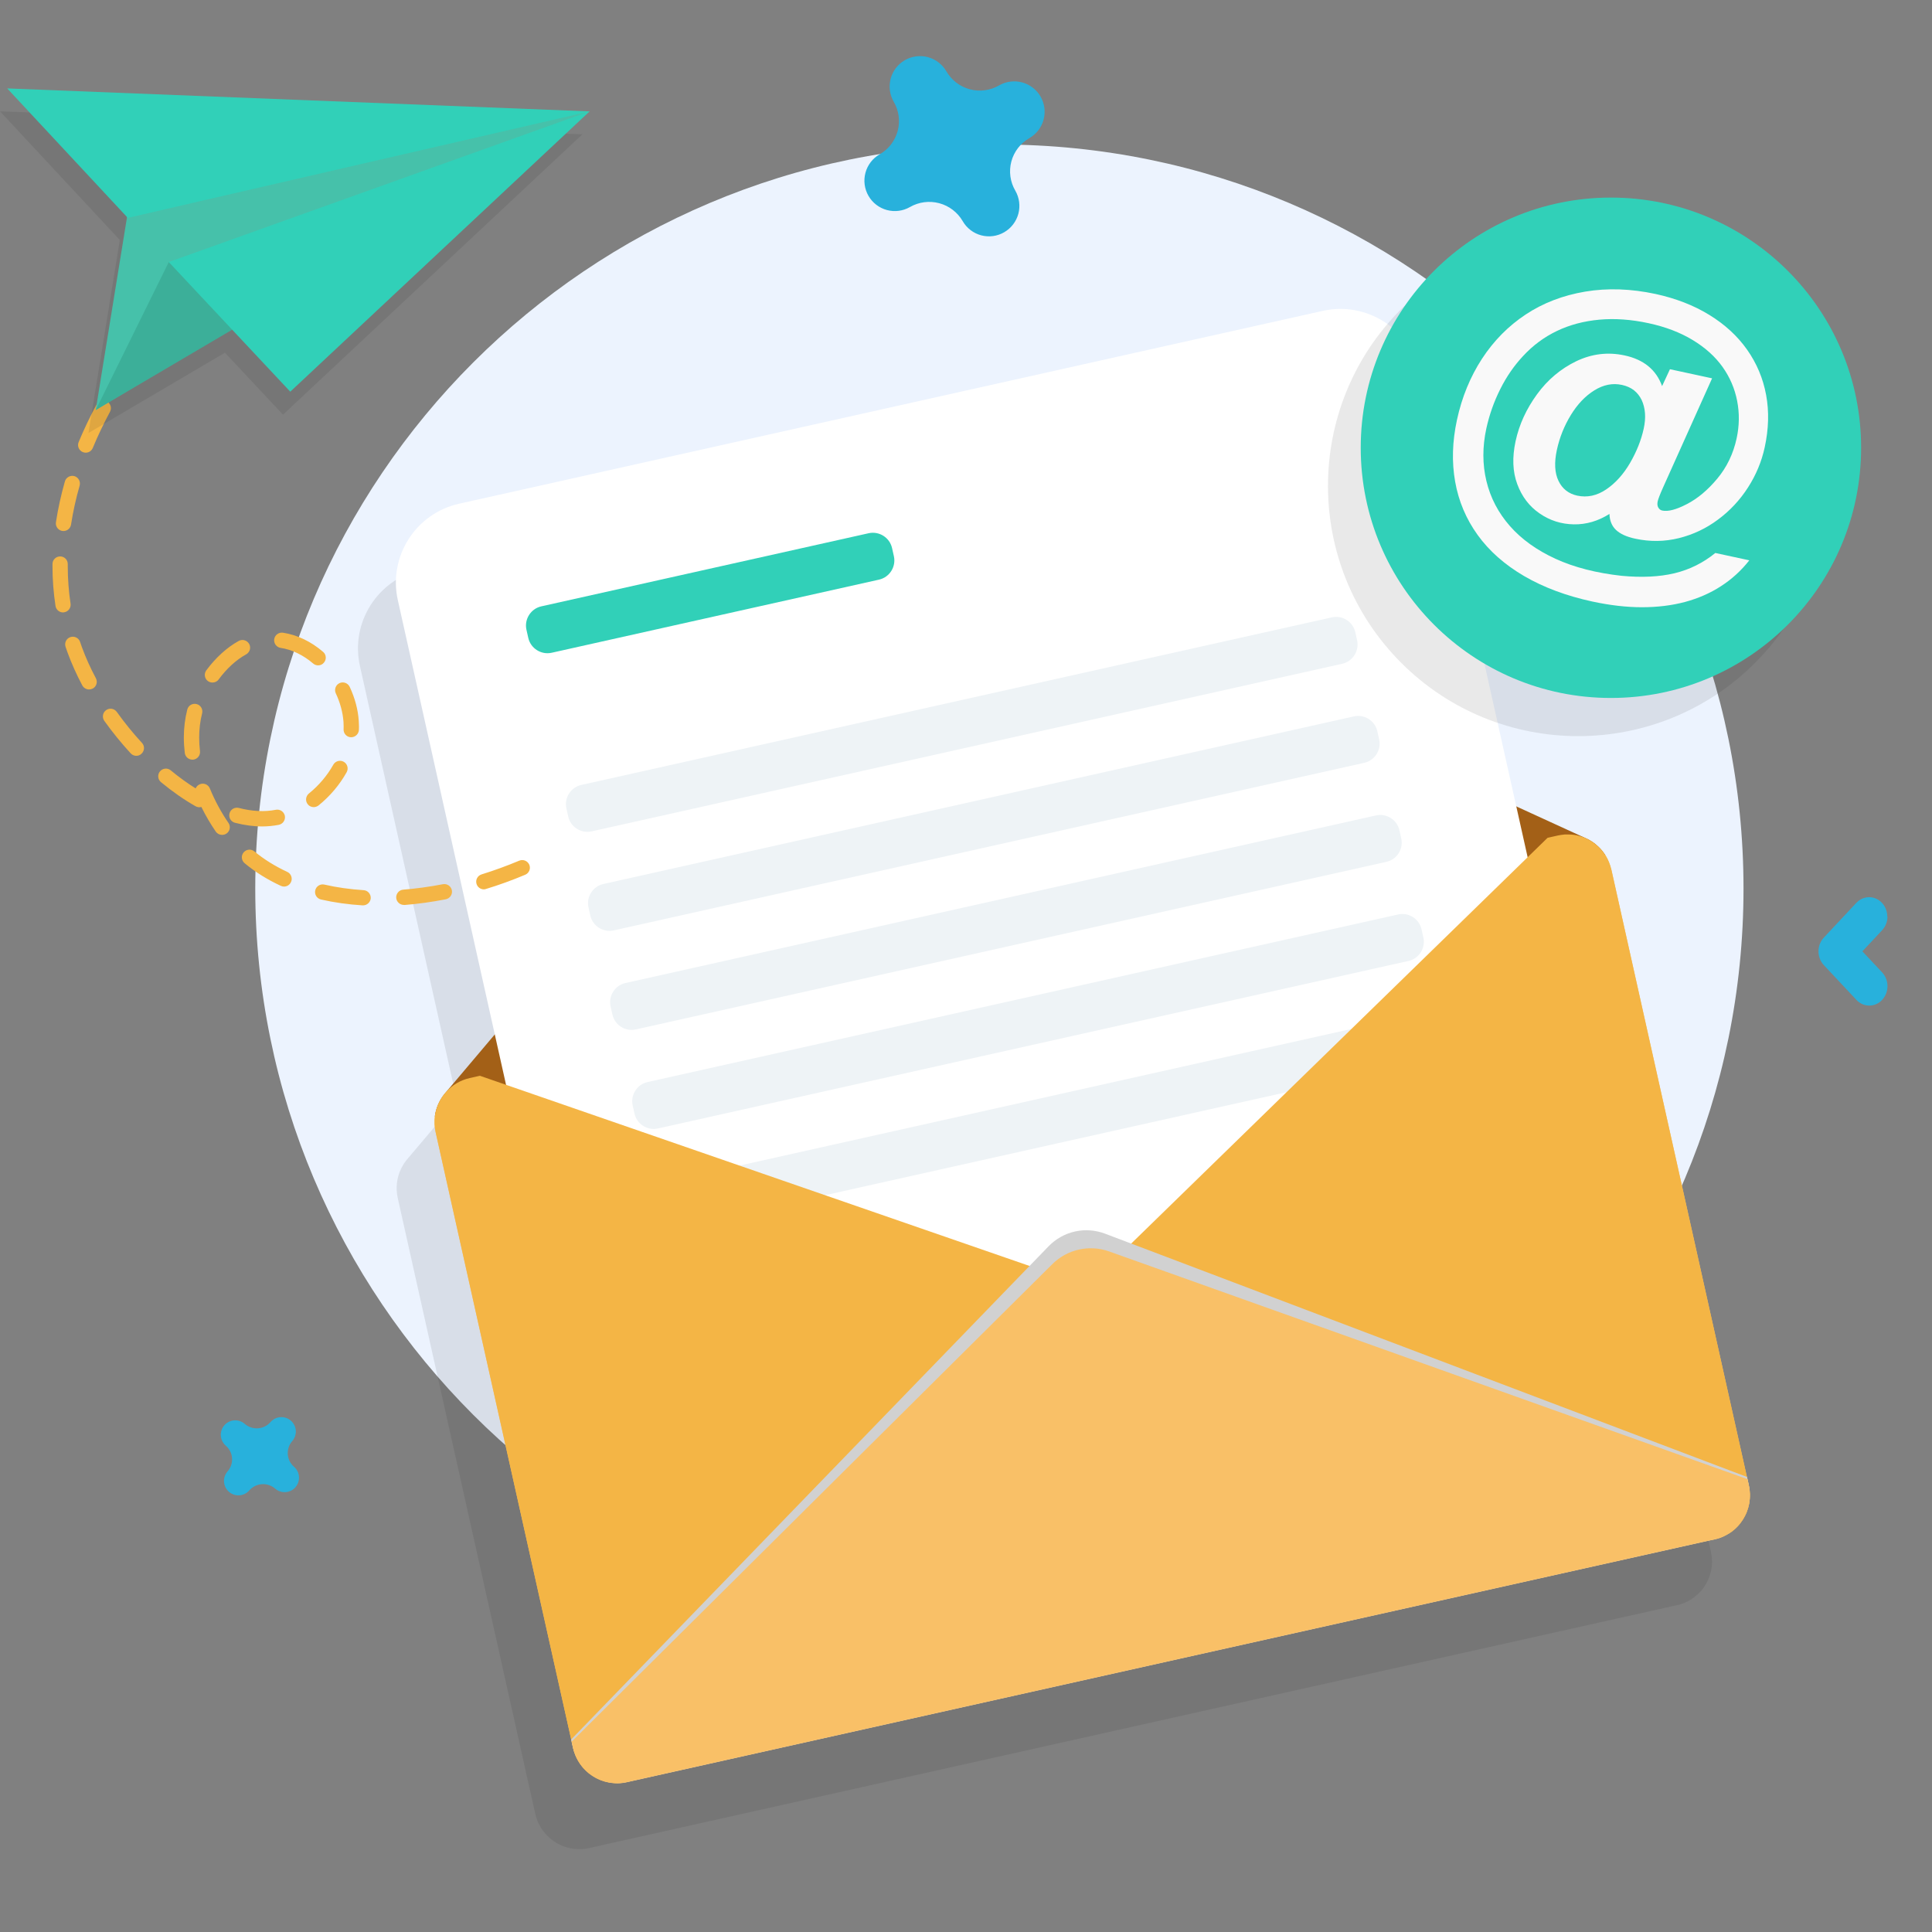
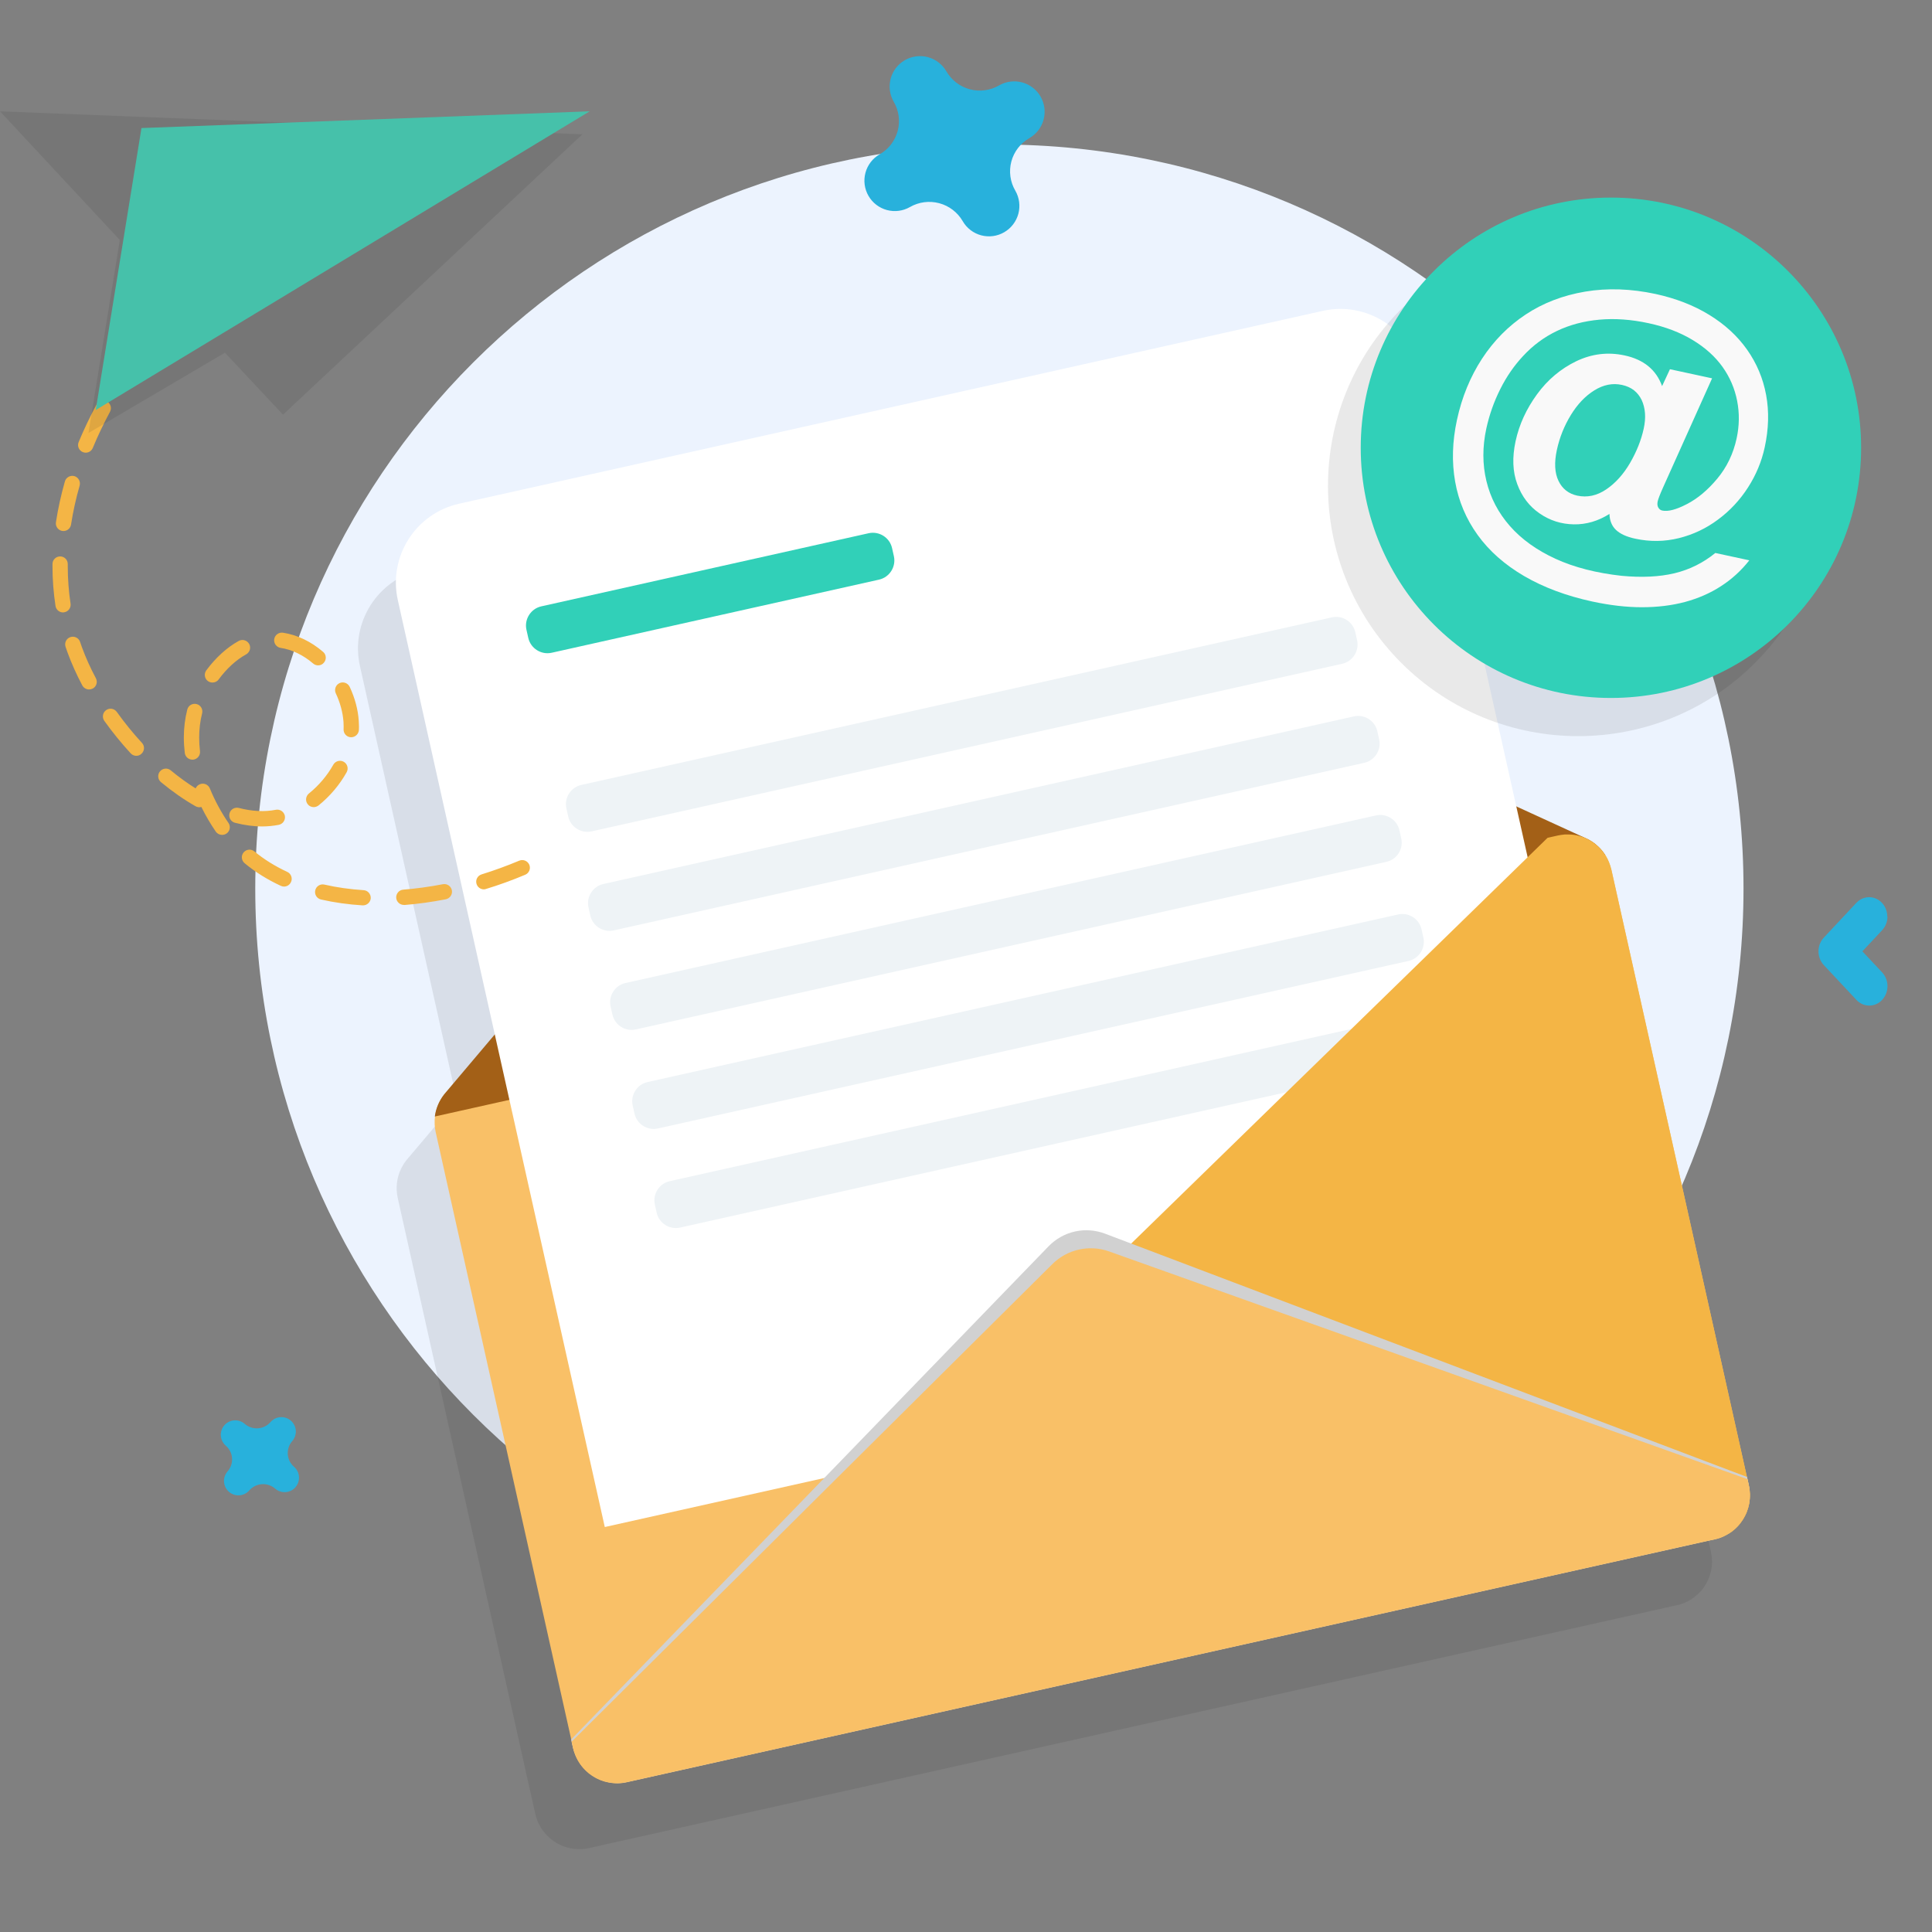
<svg xmlns="http://www.w3.org/2000/svg" width="196" height="196" viewBox="0 0 196 196" fill="none">
  <rect x="0" y="0" width="196" height="196" fill="#808080" stroke="none" />
  <path d="M101.387 165.641C143.079 165.641 176.878 131.843 176.878 90.15C176.878 48.458 143.079 14.66 101.387 14.66C59.694 14.66 25.896 48.458 25.896 90.15C25.896 131.843 59.694 165.641 101.387 165.641Z" fill="#ECF3FE" />
  <path opacity="0.1" d="M173.675 158.32C173.675 158.313 173.675 158.305 173.675 158.305C173.675 158.298 173.675 158.283 173.675 158.283C173.675 158.231 173.675 158.171 173.668 158.119C173.66 158.059 173.66 158.007 173.653 157.948C173.653 157.925 173.653 157.903 173.645 157.873C173.645 157.858 173.645 157.843 173.638 157.829C173.63 157.791 173.63 157.754 173.623 157.724C173.616 157.687 173.616 157.65 173.608 157.613C173.593 157.531 173.578 157.456 173.563 157.382L173.519 157.188L173.377 156.54L159.621 94.924C159.606 94.85 159.584 94.768 159.562 94.694C159.547 94.641 159.532 94.582 159.517 94.53C159.502 94.463 159.48 94.403 159.45 94.336C159.427 94.284 159.413 94.232 159.39 94.18C159.368 94.128 159.346 94.075 159.323 94.023C159.293 93.956 159.264 93.897 159.234 93.83C159.167 93.703 159.1 93.569 159.018 93.45C159.018 93.442 159.01 93.442 159.01 93.442C158.958 93.368 158.906 93.293 158.854 93.219C158.66 92.951 158.437 92.705 158.191 92.489C158.132 92.437 158.072 92.385 158.012 92.333C157.871 92.221 157.729 92.117 157.58 92.027C157.528 91.998 157.484 91.968 157.431 91.938C157.364 91.901 157.297 91.863 157.23 91.826C157.223 91.819 157.208 91.819 157.193 91.811L156.925 91.685C156.925 91.677 156.925 91.685 156.925 91.685L149.984 88.504L140.145 44.436C139.162 40.019 134.775 37.234 130.359 38.224L42.728 57.79C38.312 58.773 35.526 63.16 36.517 67.576L46.355 111.637L41.425 117.469L41.231 117.7C41.224 117.707 41.216 117.722 41.209 117.73C40.71 118.37 40.382 119.137 40.278 119.957C40.211 120.47 40.233 121.007 40.352 121.543L54.22 183.65L54.257 183.806L54.302 184C54.324 184.119 54.354 184.224 54.391 184.335C54.399 184.358 54.406 184.387 54.414 184.41C54.421 184.432 54.428 184.447 54.428 184.469C54.436 184.477 54.436 184.492 54.436 184.499C54.443 184.507 54.443 184.521 54.451 184.529C54.473 184.596 54.495 184.663 54.525 184.73C54.533 184.737 54.533 184.752 54.54 184.767C54.548 184.79 54.563 184.819 54.577 184.842C54.592 184.871 54.6 184.894 54.615 184.924C54.622 184.939 54.63 184.953 54.637 184.968C54.645 184.983 54.652 184.991 54.652 185.006C54.689 185.073 54.719 185.147 54.756 185.214C54.764 185.229 54.771 185.244 54.779 185.259C54.793 185.289 54.808 185.318 54.831 185.341C54.846 185.37 54.868 185.4 54.883 185.43C54.928 185.497 54.972 185.572 55.017 185.639L55.024 185.646C55.054 185.691 55.091 185.735 55.129 185.78C55.144 185.802 55.158 185.825 55.173 185.84C55.218 185.899 55.27 185.959 55.315 186.011C55.322 186.018 55.33 186.026 55.337 186.033C55.345 186.048 55.359 186.056 55.367 186.071C55.397 186.1 55.426 186.138 55.456 186.167C55.471 186.182 55.486 186.19 55.501 186.205C55.561 186.264 55.613 186.324 55.672 186.376C55.687 186.391 55.695 186.398 55.709 186.413C55.769 186.465 55.829 186.517 55.896 186.57C55.925 186.592 55.955 186.622 55.985 186.644C56.03 186.681 56.075 186.711 56.119 186.748C56.134 186.763 56.156 186.771 56.179 186.786C56.268 186.845 56.358 186.905 56.447 186.957C56.477 186.972 56.506 186.994 56.536 187.009C56.574 187.031 56.611 187.054 56.648 187.069C56.797 187.143 56.946 187.218 57.102 187.277C57.125 187.285 57.154 187.292 57.184 187.307C57.221 187.322 57.259 187.337 57.303 187.352C57.363 187.374 57.43 187.396 57.489 187.411C57.534 187.426 57.572 187.434 57.616 187.441C57.661 187.456 57.713 187.463 57.758 187.478C57.802 187.486 57.847 187.501 57.899 187.508C57.974 187.523 58.048 187.53 58.123 187.545C58.138 187.545 58.145 187.553 58.16 187.553C58.19 187.56 58.219 187.568 58.242 187.568C58.279 187.575 58.316 187.575 58.353 187.575C58.376 187.575 58.391 187.575 58.413 187.582H58.42C58.517 187.59 58.614 187.59 58.711 187.597C58.741 187.597 58.763 187.605 58.785 187.597C58.8 187.597 58.808 187.597 58.823 187.597C58.838 187.597 58.86 187.597 58.875 187.597C58.934 187.597 58.994 187.597 59.054 187.59C59.061 187.59 59.061 187.59 59.069 187.59C59.083 187.59 59.098 187.59 59.113 187.59C59.128 187.59 59.143 187.59 59.165 187.582C59.203 187.582 59.232 187.575 59.27 187.575C59.285 187.575 59.299 187.575 59.314 187.568C59.329 187.568 59.337 187.568 59.352 187.56C59.404 187.553 59.463 187.545 59.523 187.53C59.605 187.515 59.687 187.501 59.761 187.486L169.869 162.9L170.115 162.848C170.197 162.833 170.271 162.811 170.353 162.789C170.406 162.774 170.465 162.759 170.517 162.744C170.532 162.737 170.547 162.737 170.562 162.729C170.584 162.722 170.614 162.707 170.636 162.699C170.651 162.699 170.666 162.692 170.681 162.685C170.711 162.677 170.741 162.662 170.77 162.655C170.77 162.647 170.778 162.647 170.785 162.647C170.823 162.632 170.86 162.617 170.89 162.603C170.919 162.595 170.949 162.58 170.979 162.565C170.986 162.565 170.986 162.558 170.994 162.558C171.031 162.543 171.068 162.521 171.113 162.506C171.202 162.461 171.284 162.424 171.366 162.372C171.366 162.372 171.374 162.372 171.374 162.364C171.396 162.349 171.411 162.342 171.433 162.327C171.456 162.312 171.485 162.297 171.508 162.282C171.523 162.275 171.538 162.267 171.553 162.26C171.567 162.253 171.575 162.245 171.59 162.238C171.612 162.223 171.627 162.208 171.649 162.193C171.828 162.074 171.992 161.947 172.148 161.813C172.156 161.813 172.156 161.806 172.163 161.806C172.186 161.783 172.215 161.761 172.238 161.739C172.26 161.716 172.282 161.694 172.305 161.672C172.335 161.649 172.364 161.619 172.387 161.59C172.402 161.582 172.409 161.567 172.424 161.552C172.439 161.538 172.446 161.523 172.461 161.515C172.506 161.471 172.543 161.426 172.588 161.381C172.595 161.374 172.595 161.366 172.603 161.359C172.632 161.329 172.655 161.292 172.677 161.262C172.699 161.232 172.722 161.202 172.752 161.173C172.759 161.158 172.767 161.15 172.774 161.143C172.781 161.135 172.789 161.12 172.796 161.113C172.819 161.083 172.841 161.046 172.863 161.016C172.886 160.994 172.901 160.964 172.915 160.942C172.93 160.919 172.945 160.897 172.96 160.875C172.975 160.852 172.99 160.83 173.005 160.8C173.035 160.756 173.064 160.711 173.087 160.659C173.117 160.614 173.139 160.562 173.169 160.51C173.184 160.48 173.198 160.45 173.213 160.42C173.251 160.346 173.288 160.264 173.325 160.182C173.34 160.145 173.347 160.115 173.362 160.078C173.37 160.055 173.377 160.033 173.385 160.011C173.407 159.959 173.429 159.906 173.444 159.847C173.459 159.81 173.467 159.78 173.481 159.743C173.489 159.705 173.504 159.676 173.511 159.638C173.519 159.601 173.534 159.564 173.541 159.527C173.571 159.422 173.593 159.311 173.616 159.206C173.616 159.199 173.616 159.184 173.623 159.177C173.623 159.139 173.63 159.102 173.638 159.065C173.645 159.028 173.653 158.983 173.653 158.938C173.653 158.931 173.653 158.931 173.653 158.923C173.66 158.886 173.66 158.849 173.66 158.819C173.66 158.789 173.668 158.752 173.668 158.722C173.668 158.707 173.668 158.692 173.675 158.678C173.675 158.67 173.675 158.655 173.675 158.648C173.675 158.603 173.683 158.551 173.683 158.499C173.683 158.469 173.683 158.447 173.683 158.417C173.683 158.402 173.683 158.387 173.683 158.372C173.675 158.357 173.675 158.342 173.675 158.32Z" fill="#232323" />
  <path d="M163.472 88.222L177.414 150.686C177.429 150.761 177.444 150.843 177.459 150.917C177.466 150.954 177.474 150.991 177.474 151.029C177.481 151.059 177.488 151.096 177.488 151.133C177.488 151.148 177.488 151.163 177.496 151.178C177.496 151.207 177.496 151.23 177.503 151.252C177.511 151.304 177.511 151.364 177.518 151.423C177.526 151.476 177.526 151.535 177.526 151.587C177.526 151.617 177.526 151.639 177.526 151.669C177.533 151.684 177.533 151.706 177.526 151.729C177.526 151.759 177.526 151.781 177.526 151.811C177.526 151.863 177.518 151.908 177.518 151.96C177.518 151.967 177.518 151.982 177.518 151.99C177.511 152.071 177.503 152.161 177.496 152.243C177.496 152.243 177.496 152.25 177.496 152.258C177.488 152.302 177.488 152.347 177.481 152.384C177.474 152.421 177.466 152.459 177.466 152.496C177.466 152.511 177.459 152.518 177.459 152.526C177.436 152.63 177.414 152.742 177.384 152.846C177.377 152.876 177.369 152.92 177.354 152.958C177.347 152.995 177.332 153.025 177.325 153.062C177.31 153.092 177.302 153.129 177.287 153.166C177.265 153.233 177.235 153.308 177.213 153.375C177.198 153.419 177.176 153.457 177.168 153.501C177.124 153.598 177.086 153.688 177.034 153.777C176.997 153.844 176.967 153.911 176.93 153.971C176.893 154.038 176.855 154.097 176.818 154.157C176.803 154.187 176.781 154.216 176.759 154.246C176.744 154.276 176.721 154.298 176.706 154.321C176.684 154.35 176.662 154.38 176.639 154.417C176.632 154.425 176.625 154.432 176.617 154.447C176.565 154.522 176.505 154.596 176.446 154.671C176.438 154.678 176.431 154.686 176.431 154.693C176.379 154.745 176.334 154.805 176.282 154.857C176.267 154.879 176.252 154.894 176.23 154.909C176.2 154.939 176.178 154.969 176.148 154.991C176.126 155.013 176.103 155.036 176.081 155.058C176.058 155.08 176.029 155.11 176.006 155.125C175.828 155.289 175.641 155.43 175.433 155.557C175.418 155.564 175.411 155.572 175.396 155.579C175.381 155.587 175.366 155.594 175.351 155.602C175.306 155.631 175.254 155.661 175.209 155.684C175.128 155.736 175.038 155.773 174.956 155.818C174.912 155.84 174.867 155.862 174.822 155.885C174.792 155.9 174.763 155.907 174.733 155.922C174.696 155.937 174.658 155.952 174.629 155.967C174.621 155.967 174.621 155.967 174.614 155.974C174.584 155.982 174.554 155.996 174.524 156.004C174.509 156.004 174.494 156.011 174.48 156.019C174.457 156.026 174.427 156.041 174.405 156.049C174.39 156.049 174.375 156.056 174.36 156.063C174.308 156.078 174.249 156.093 174.197 156.108C174.115 156.13 174.04 156.153 173.958 156.168L63.604 180.805C63.522 180.82 63.448 180.835 63.366 180.85C63.314 180.857 63.254 180.865 63.195 180.879C63.135 180.887 63.068 180.894 63.008 180.902C62.971 180.909 62.934 180.909 62.897 180.909C62.807 180.917 62.718 180.917 62.629 180.917C62.599 180.917 62.576 180.917 62.554 180.917C62.457 180.917 62.361 180.917 62.264 180.902C62.204 180.894 62.152 180.894 62.1 180.887C61.839 180.857 61.578 180.805 61.333 180.738C61.273 180.716 61.206 180.701 61.147 180.678C61.079 180.656 61.005 180.626 60.938 180.604C60.528 180.44 60.141 180.224 59.791 179.949C59.709 179.889 59.627 179.822 59.553 179.747C59.292 179.517 59.061 179.256 58.86 178.965C58.815 178.898 58.771 178.824 58.726 178.757C58.681 178.69 58.644 178.615 58.599 178.541C58.562 178.466 58.517 178.392 58.488 178.317C58.45 178.243 58.421 178.176 58.391 178.101C58.383 178.094 58.383 178.079 58.376 178.064C58.346 177.997 58.324 177.923 58.294 177.848C58.286 177.848 58.286 177.841 58.286 177.833C58.264 177.774 58.249 177.722 58.234 177.669C58.197 177.558 58.167 177.446 58.145 177.334L44.203 114.87C44.084 114.333 44.061 113.797 44.128 113.283C44.233 112.464 44.56 111.697 45.059 111.056C45.067 111.049 45.074 111.042 45.082 111.027L45.275 110.796C45.886 110.118 46.713 109.612 47.673 109.396L158.005 84.751C158.117 84.728 158.221 84.706 158.325 84.691C158.34 84.684 158.363 84.684 158.385 84.684C158.489 84.669 158.593 84.654 158.698 84.647C158.72 84.647 158.75 84.647 158.772 84.639C158.862 84.632 158.951 84.632 159.04 84.639C159.063 84.639 159.085 84.639 159.107 84.639C159.219 84.639 159.323 84.647 159.435 84.654C159.539 84.661 159.644 84.676 159.74 84.691C159.882 84.714 160.023 84.743 160.157 84.781C160.232 84.796 160.314 84.818 160.381 84.84C160.515 84.877 160.642 84.93 160.761 84.982C160.761 84.974 160.761 84.982 160.761 84.982L161.029 85.108C161.044 85.116 161.051 85.116 161.066 85.123C161.141 85.153 161.2 85.198 161.267 85.235C161.319 85.265 161.364 85.294 161.416 85.324C161.565 85.414 161.707 85.518 161.848 85.63C161.915 85.682 161.975 85.734 162.027 85.786C162.273 86.002 162.496 86.24 162.69 86.516C162.742 86.59 162.794 86.665 162.846 86.739L162.854 86.747C162.935 86.866 163.003 87 163.07 87.127C163.099 87.194 163.129 87.253 163.159 87.32C163.181 87.372 163.204 87.417 163.226 87.477C163.248 87.529 163.271 87.581 163.286 87.633C163.308 87.693 163.33 87.76 163.353 87.827C163.375 87.879 163.39 87.939 163.397 87.991C163.434 88.065 163.457 88.147 163.472 88.222Z" fill="#F9C067" />
  <path d="M162.868 86.754L44.113 113.268C44.218 112.449 44.545 111.682 45.044 111.041C45.052 111.034 45.059 111.026 45.067 111.012L45.26 110.781L90.953 56.732C92.293 55.138 94.535 54.639 96.427 55.511L160.768 84.989C160.768 84.981 160.768 84.989 160.768 84.989L161.036 85.116C161.051 85.123 161.059 85.123 161.074 85.13C161.148 85.16 161.208 85.205 161.275 85.242C161.327 85.272 161.371 85.302 161.424 85.332C161.573 85.421 161.714 85.525 161.856 85.637C161.923 85.689 161.982 85.741 162.034 85.793C162.28 86.009 162.504 86.248 162.697 86.523C162.749 86.598 162.801 86.672 162.854 86.747C162.861 86.747 162.868 86.754 162.868 86.754Z" fill="#A36017" />
  <path d="M164.984 131.776L61.355 154.916L40.36 60.888C39.377 56.471 42.154 52.092 46.571 51.102L134.202 31.536C138.618 30.553 142.998 33.331 143.988 37.748L164.984 131.776Z" fill="white" />
  <path d="M136.168 67.338L60.022 84.341C58.957 84.58 57.884 83.902 57.646 82.837L57.46 82.01C57.221 80.945 57.899 79.873 58.964 79.634L135.118 62.631C136.183 62.393 137.256 63.07 137.494 64.135L137.68 64.962C137.911 66.027 137.233 67.1 136.168 67.338Z" fill="#EEF3F6" />
  <path d="M138.41 77.385L62.264 94.388C61.199 94.626 60.126 93.949 59.888 92.884L59.702 92.057C59.463 90.992 60.141 89.919 61.206 89.681L137.352 72.678C138.417 72.439 139.49 73.117 139.728 74.182L139.914 75.009C140.153 76.081 139.475 77.146 138.41 77.385Z" fill="#EEF3F6" />
  <path d="M140.652 87.432L64.505 104.435C63.44 104.674 62.368 103.996 62.13 102.931L61.943 102.104C61.705 101.039 62.383 99.966 63.448 99.728L139.594 82.725C140.659 82.487 141.732 83.164 141.97 84.229L142.156 85.056C142.394 86.129 141.717 87.194 140.652 87.432Z" fill="#EEF3F6" />
  <path d="M142.893 97.487L66.747 114.482C65.682 114.721 64.61 114.043 64.371 112.978L64.185 112.151C63.947 111.086 64.625 110.014 65.69 109.775L141.836 92.772C142.901 92.534 143.973 93.211 144.212 94.276L144.398 95.103C144.644 96.176 143.966 97.248 142.893 97.487Z" fill="#EEF3F6" />
  <path d="M145.143 107.534L68.996 124.537C67.931 124.775 66.859 124.098 66.621 123.033L66.434 122.206C66.196 121.141 66.874 120.068 67.939 119.83L144.085 102.827C145.15 102.588 146.223 103.266 146.461 104.331L146.647 105.158C146.885 106.23 146.208 107.295 145.143 107.534Z" fill="#EEF3F6" />
  <path d="M89.18 58.803L55.97 66.221C54.905 66.459 53.833 65.781 53.594 64.716L53.408 63.89C53.17 62.825 53.848 61.752 54.913 61.514L88.122 54.096C89.187 53.857 90.26 54.535 90.498 55.6L90.684 56.427C90.923 57.492 90.245 58.564 89.18 58.803Z" fill="#31D0B8" />
-   <path d="M111.181 134.442C111.047 134.673 110.883 134.889 110.682 135.09L63.843 180.73L63.597 180.783C63.142 180.887 62.696 180.917 62.256 180.879C62.197 180.872 62.13 180.872 62.078 180.864C61.31 180.775 60.58 180.492 59.962 180.053C59.903 180.015 59.843 179.971 59.783 179.919C59.612 179.785 59.448 179.636 59.292 179.479C59.24 179.427 59.195 179.375 59.143 179.315C59.098 179.256 59.046 179.204 59.002 179.144C58.592 178.623 58.286 178.004 58.13 177.304L44.188 114.84C44.069 114.304 44.046 113.767 44.113 113.253C44.218 112.434 44.545 111.667 45.044 111.026C45.052 111.019 45.059 111.012 45.067 110.997L45.26 110.766C45.871 110.088 46.698 109.582 47.658 109.366L48.679 109.135L54.108 111.012L104.128 128.32L106.012 128.968L109.602 130.212C109.87 130.301 110.116 130.435 110.332 130.584C111.546 131.471 111.918 133.154 111.181 134.442Z" fill="#F4B545" />
  <path d="M163.472 88.221L177.414 150.686C177.429 150.761 177.444 150.842 177.459 150.917C177.466 150.954 177.474 150.991 177.474 151.029C177.481 151.058 177.488 151.096 177.488 151.133C177.488 151.148 177.488 151.163 177.496 151.178C177.496 151.207 177.496 151.23 177.503 151.252C177.511 151.304 177.511 151.364 177.518 151.423C177.526 151.476 177.526 151.535 177.526 151.587C177.526 151.595 177.526 151.61 177.526 151.617C177.526 151.632 177.526 151.654 177.526 151.669C177.533 151.684 177.533 151.706 177.526 151.729C177.526 151.759 177.526 151.781 177.526 151.811C177.526 151.863 177.526 151.907 177.518 151.96C177.518 151.967 177.518 151.982 177.518 151.989C177.511 152.071 177.503 152.161 177.496 152.243C177.496 152.243 177.496 152.25 177.496 152.258C177.488 152.302 177.488 152.339 177.481 152.384C177.481 152.421 177.474 152.451 177.466 152.496C177.466 152.503 177.466 152.518 177.459 152.526C177.436 152.63 177.414 152.742 177.384 152.846C177.377 152.876 177.369 152.92 177.354 152.958C177.347 152.995 177.332 153.025 177.325 153.062C177.31 153.092 177.302 153.129 177.287 153.166C177.265 153.233 177.235 153.308 177.213 153.375C177.198 153.419 177.176 153.457 177.168 153.501C177.124 153.598 177.079 153.688 177.034 153.777C176.997 153.844 176.967 153.911 176.93 153.971C176.893 154.038 176.855 154.097 176.818 154.157C176.803 154.187 176.781 154.216 176.759 154.246C176.744 154.276 176.721 154.298 176.706 154.321C176.684 154.35 176.662 154.38 176.639 154.417C176.632 154.425 176.625 154.432 176.617 154.447C176.565 154.522 176.505 154.596 176.446 154.671C176.438 154.678 176.431 154.686 176.431 154.693C176.379 154.745 176.334 154.805 176.282 154.857C176.267 154.879 176.252 154.894 176.23 154.909C176.2 154.939 176.178 154.969 176.148 154.991C176.125 155.013 176.103 155.036 176.081 155.058C176.058 155.08 176.029 155.11 176.006 155.125C175.828 155.289 175.641 155.43 175.433 155.557C175.418 155.564 175.403 155.572 175.396 155.579C175.381 155.587 175.366 155.594 175.351 155.602C175.306 155.631 175.254 155.661 175.209 155.684C175.128 155.736 175.038 155.773 174.956 155.818C174.912 155.84 174.867 155.862 174.822 155.885C174.792 155.9 174.763 155.907 174.733 155.922C174.696 155.937 174.658 155.952 174.629 155.967H174.621C174.591 155.974 174.561 155.989 174.532 156.004C174.517 156.004 174.502 156.011 174.487 156.019C174.465 156.026 174.435 156.034 174.413 156.048C174.398 156.048 174.383 156.056 174.368 156.063C174.316 156.078 174.256 156.093 174.204 156.108C174.122 156.13 174.048 156.153 173.966 156.168L173.72 156.22L111.918 134.83C111.65 134.74 111.404 134.606 111.196 134.457C109.974 133.601 109.594 131.925 110.339 130.629C110.466 130.406 110.637 130.182 110.838 129.989L113.557 127.337L114.979 125.944L152.888 89.003L157 84.996L158.02 84.766C158.132 84.743 158.236 84.721 158.34 84.706C158.355 84.699 158.377 84.699 158.4 84.699C158.504 84.684 158.608 84.669 158.713 84.661C158.735 84.661 158.765 84.661 158.787 84.654C158.876 84.647 158.966 84.647 159.055 84.654C159.077 84.654 159.1 84.654 159.122 84.654C159.234 84.654 159.338 84.661 159.45 84.669C159.554 84.676 159.658 84.691 159.755 84.706C159.897 84.728 160.038 84.758 160.172 84.795C160.247 84.81 160.329 84.833 160.396 84.855C160.53 84.892 160.656 84.944 160.776 84.996C160.776 84.989 160.776 84.996 160.776 84.996L161.044 85.123C161.059 85.131 161.066 85.131 161.081 85.138C161.155 85.168 161.215 85.213 161.282 85.25C161.334 85.279 161.379 85.309 161.431 85.339C161.58 85.428 161.721 85.533 161.863 85.644C161.93 85.697 161.99 85.749 162.042 85.801C162.288 86.017 162.511 86.255 162.705 86.531C162.757 86.605 162.809 86.68 162.861 86.754L162.868 86.762C162.95 86.881 163.017 87.015 163.084 87.141C163.114 87.209 163.144 87.268 163.174 87.335C163.196 87.387 163.218 87.432 163.241 87.492C163.263 87.544 163.286 87.596 163.3 87.648C163.323 87.707 163.345 87.775 163.367 87.842C163.39 87.894 163.405 87.953 163.412 88.005C163.434 88.065 163.457 88.147 163.472 88.221Z" fill="#F4B545" />
  <path d="M177.235 149.837L177.377 150.485C177.95 153.062 176.416 155.594 173.951 156.145L63.597 180.783C61.132 181.334 58.659 179.695 58.086 177.118L57.944 176.47L106.362 126.451C107.867 124.894 110.108 124.395 112.127 125.162L177.235 149.837Z" fill="#D1D1D1" />
  <path d="M177.28 150.06L177.421 150.686C177.973 153.151 176.416 155.602 173.951 156.153L63.597 180.79C61.132 181.341 58.681 179.785 58.13 177.319L57.989 176.694L106.757 128.246C108.269 126.741 110.518 126.242 112.521 126.957L177.28 150.06Z" fill="#F9C067" />
  <path opacity="0.1" d="M178.052 67.246C187.965 57.334 187.965 41.263 178.052 31.351C168.14 21.439 152.069 21.439 142.157 31.351C132.245 41.263 132.245 57.334 142.157 67.246C152.069 77.159 168.14 77.159 178.052 67.246Z" fill="#232323" />
  <path d="M163.427 70.808C177.445 70.808 188.809 59.445 188.809 45.426C188.809 31.408 177.445 20.044 163.427 20.044C149.409 20.044 138.045 31.408 138.045 45.426C138.045 59.445 149.409 70.808 163.427 70.808Z" fill="#31D0B8" />
  <path d="M168.618 39.17L169.415 37.457L173.69 38.381L168.715 49.456C168.402 50.156 168.223 50.625 168.171 50.863C168.119 51.109 168.134 51.318 168.231 51.489C168.328 51.653 168.454 51.757 168.633 51.794C169.214 51.921 170.048 51.705 171.135 51.139C172.223 50.58 173.251 49.716 174.219 48.555C175.187 47.393 175.842 46.03 176.178 44.481C176.461 43.185 176.475 41.911 176.23 40.66C175.984 39.409 175.492 38.262 174.748 37.219C174.003 36.176 172.997 35.268 171.731 34.501C170.465 33.733 168.976 33.16 167.248 32.788C165.49 32.408 163.822 32.289 162.258 32.43C160.694 32.572 159.256 32.951 157.96 33.57C156.664 34.188 155.502 35.044 154.49 36.147C153.596 37.107 152.829 38.217 152.196 39.483C151.563 40.749 151.093 42.075 150.788 43.468C150.386 45.322 150.386 47.102 150.795 48.8C151.205 50.498 151.995 52.018 153.179 53.366C154.363 54.714 155.905 55.816 157.804 56.688C159.703 57.559 161.945 58.132 164.514 58.416C166.562 58.609 168.35 58.52 169.884 58.155C171.418 57.782 172.796 57.097 174.018 56.099L177.466 56.844C176.654 57.879 175.701 58.751 174.606 59.458C173.511 60.173 172.29 60.702 170.949 61.067C169.609 61.424 168.149 61.603 166.577 61.603C165.006 61.603 163.338 61.41 161.565 61.03C158.906 60.456 156.597 59.592 154.616 58.438C152.643 57.283 151.071 55.891 149.902 54.267C148.732 52.643 147.973 50.841 147.623 48.86C147.273 46.879 147.332 44.786 147.809 42.589C148.308 40.288 149.157 38.224 150.349 36.392C151.548 34.56 153.03 33.063 154.787 31.901C156.545 30.739 158.556 29.965 160.813 29.585C163.069 29.205 165.453 29.287 167.955 29.823C170.003 30.27 171.821 30.97 173.407 31.946C174.986 32.914 176.267 34.091 177.243 35.476C178.218 36.861 178.866 38.396 179.172 40.072C179.484 41.747 179.432 43.512 179.03 45.374C178.717 46.819 178.151 48.182 177.332 49.456C176.513 50.729 175.5 51.817 174.293 52.71C173.087 53.612 171.761 54.237 170.316 54.595C168.871 54.952 167.397 54.975 165.885 54.647C165.013 54.461 164.365 54.163 163.941 53.761C163.516 53.358 163.3 52.815 163.278 52.137C162.138 52.859 160.932 53.217 159.658 53.195C158.385 53.172 157.23 52.807 156.188 52.085C155.145 51.37 154.393 50.379 153.924 49.113C153.454 47.847 153.402 46.402 153.752 44.771C154.117 43.073 154.847 41.487 155.927 40.005C157.007 38.522 158.34 37.405 159.912 36.645C161.483 35.893 163.114 35.692 164.812 36.057C166.756 36.474 168.022 37.517 168.618 39.17ZM157.945 45.635C157.662 46.931 157.722 47.981 158.109 48.785C158.496 49.59 159.13 50.089 160.008 50.282C161.021 50.498 162.004 50.29 162.95 49.649C163.896 49.009 164.7 48.108 165.371 46.961C166.034 45.814 166.495 44.659 166.749 43.505C166.875 42.931 166.92 42.403 166.883 41.919C166.845 41.434 166.734 40.988 166.548 40.585C166.354 40.183 166.093 39.855 165.766 39.595C165.43 39.334 165.028 39.156 164.552 39.051C163.598 38.843 162.667 39.029 161.744 39.602C160.82 40.176 160.031 41.01 159.36 42.105C158.69 43.2 158.221 44.376 157.945 45.635Z" fill="#F9F9F9" />
  <path d="M36.829 91.849C36.815 91.849 36.8 91.849 36.785 91.849C35.318 91.759 33.895 91.558 32.562 91.253C32.145 91.156 31.884 90.739 31.981 90.322C32.078 89.905 32.495 89.644 32.912 89.741C34.163 90.031 35.504 90.217 36.882 90.307C37.313 90.329 37.634 90.701 37.611 91.126C37.582 91.528 37.239 91.849 36.829 91.849ZM40.97 91.804C40.568 91.804 40.226 91.491 40.196 91.089C40.166 90.664 40.486 90.284 40.911 90.255C42.222 90.15 43.57 89.964 44.925 89.704C45.357 89.622 45.752 89.897 45.841 90.314C45.923 90.739 45.648 91.141 45.23 91.23C43.823 91.506 42.408 91.7 41.037 91.811C41.008 91.804 40.993 91.804 40.97 91.804ZM49.088 90.225C48.753 90.225 48.448 90.009 48.344 89.674C48.217 89.264 48.448 88.832 48.858 88.706C50.131 88.311 51.42 87.841 52.678 87.313C53.081 87.149 53.527 87.335 53.699 87.73C53.862 88.125 53.676 88.579 53.282 88.743C51.971 89.294 50.638 89.778 49.319 90.18C49.237 90.21 49.163 90.225 49.088 90.225ZM28.816 89.942C28.704 89.942 28.592 89.919 28.488 89.867C27.132 89.242 25.896 88.467 24.816 87.573C24.488 87.298 24.436 86.814 24.712 86.479C24.987 86.151 25.471 86.099 25.807 86.374C26.79 87.186 27.907 87.879 29.143 88.452C29.53 88.631 29.702 89.093 29.523 89.48C29.389 89.778 29.106 89.942 28.816 89.942ZM22.53 84.699C22.284 84.699 22.038 84.579 21.889 84.363C21.353 83.581 20.854 82.732 20.429 81.868C20.236 81.921 20.027 81.898 19.841 81.794C18.672 81.131 17.487 80.304 16.333 79.351C16.005 79.076 15.953 78.591 16.229 78.256C16.504 77.928 16.988 77.876 17.324 78.152C18.158 78.845 19.007 79.455 19.848 79.984C19.923 79.798 20.072 79.641 20.28 79.56C20.675 79.396 21.129 79.589 21.293 79.992C21.785 81.198 22.433 82.405 23.178 83.485C23.423 83.835 23.334 84.319 22.977 84.564C22.835 84.654 22.686 84.699 22.53 84.699ZM26.596 83.842C25.717 83.842 24.794 83.716 23.84 83.47C23.423 83.365 23.178 82.941 23.282 82.524C23.386 82.107 23.811 81.861 24.228 81.965C25.576 82.315 26.849 82.375 27.981 82.151C28.406 82.07 28.808 82.345 28.898 82.762C28.979 83.187 28.704 83.589 28.287 83.678C27.75 83.782 27.177 83.842 26.596 83.842ZM31.824 81.883C31.601 81.883 31.37 81.787 31.221 81.593C30.953 81.258 31.005 80.774 31.34 80.498C32.346 79.686 33.195 78.681 33.813 77.579C34.022 77.206 34.498 77.072 34.871 77.281C35.243 77.489 35.377 77.966 35.169 78.338C34.461 79.612 33.478 80.774 32.316 81.712C32.167 81.824 31.996 81.883 31.824 81.883ZM19.513 77.065C19.126 77.065 18.791 76.774 18.746 76.379C18.686 75.858 18.649 75.337 18.649 74.83C18.649 73.847 18.768 72.886 18.999 71.985C19.104 71.568 19.528 71.322 19.945 71.427C20.362 71.531 20.608 71.955 20.504 72.373C20.303 73.154 20.206 73.981 20.206 74.83C20.206 75.277 20.236 75.739 20.288 76.201C20.34 76.625 20.035 77.013 19.61 77.065C19.573 77.065 19.543 77.065 19.513 77.065ZM13.831 76.677C13.622 76.677 13.414 76.595 13.257 76.424C12.304 75.389 11.403 74.279 10.583 73.132C10.338 72.782 10.412 72.298 10.762 72.045C11.112 71.791 11.596 71.874 11.85 72.224C12.632 73.318 13.488 74.376 14.404 75.367C14.694 75.679 14.672 76.171 14.359 76.461C14.21 76.61 14.017 76.677 13.831 76.677ZM35.63 74.793C35.623 74.793 35.608 74.793 35.6 74.793C35.169 74.778 34.841 74.413 34.856 73.989C34.863 73.899 34.863 73.81 34.863 73.721C34.863 73.564 34.856 73.408 34.848 73.244C34.781 72.291 34.513 71.285 34.066 70.339C33.888 69.952 34.051 69.49 34.439 69.304C34.826 69.125 35.288 69.289 35.474 69.676C36.003 70.801 36.323 71.993 36.397 73.14C36.412 73.333 36.42 73.527 36.42 73.721C36.42 73.832 36.42 73.944 36.412 74.048C36.39 74.465 36.04 74.793 35.63 74.793ZM9.034 69.945C8.759 69.945 8.491 69.796 8.349 69.535C7.753 68.41 7.247 67.286 6.845 66.176C6.778 65.99 6.71 65.803 6.651 65.617C6.517 65.208 6.733 64.768 7.142 64.634C7.552 64.5 7.992 64.716 8.126 65.126C8.185 65.297 8.245 65.468 8.304 65.64C8.684 66.682 9.161 67.747 9.727 68.805C9.928 69.185 9.786 69.654 9.407 69.855C9.28 69.915 9.153 69.945 9.034 69.945ZM21.554 69.244C21.39 69.244 21.234 69.192 21.092 69.095C20.75 68.842 20.675 68.358 20.928 68.008C21.882 66.72 23.021 65.684 24.22 65.022C24.593 64.813 25.069 64.954 25.278 65.327C25.486 65.699 25.345 66.176 24.973 66.384C23.96 66.943 22.999 67.822 22.18 68.932C22.031 69.14 21.792 69.244 21.554 69.244ZM32.279 67.502C32.1 67.502 31.921 67.442 31.772 67.315C30.759 66.451 29.62 65.9 28.473 65.729C28.048 65.662 27.758 65.267 27.817 64.843C27.885 64.418 28.279 64.128 28.704 64.187C30.141 64.403 31.549 65.074 32.778 66.131C33.105 66.407 33.143 66.898 32.86 67.226C32.718 67.405 32.502 67.502 32.279 67.502ZM6.398 62.132C6.018 62.132 5.69 61.856 5.631 61.469C5.429 60.158 5.325 58.803 5.325 57.44V57.216C5.325 56.792 5.675 56.449 6.1 56.449H6.107C6.539 56.449 6.882 56.807 6.874 57.231V57.44C6.874 58.721 6.971 60.002 7.157 61.231C7.224 61.655 6.934 62.05 6.509 62.117C6.48 62.124 6.435 62.132 6.398 62.132ZM6.442 53.872C6.405 53.872 6.36 53.872 6.323 53.865C5.899 53.798 5.608 53.403 5.675 52.978C5.884 51.615 6.189 50.223 6.584 48.837C6.703 48.428 7.135 48.19 7.545 48.301C7.954 48.42 8.193 48.852 8.081 49.262C7.701 50.58 7.411 51.906 7.209 53.209C7.15 53.597 6.822 53.872 6.442 53.872ZM8.699 45.925C8.602 45.925 8.498 45.903 8.401 45.866C8.006 45.702 7.813 45.248 7.977 44.853C8.505 43.579 9.116 42.298 9.794 41.04C9.995 40.66 10.464 40.518 10.844 40.727C11.224 40.928 11.365 41.404 11.157 41.777C10.509 42.983 9.92 44.22 9.414 45.441C9.295 45.739 9.004 45.925 8.699 45.925ZM12.617 38.634C12.468 38.634 12.319 38.589 12.185 38.507C11.827 38.269 11.73 37.785 11.969 37.427C12.736 36.273 13.57 35.133 14.449 34.024C14.717 33.689 15.201 33.629 15.544 33.897C15.879 34.165 15.938 34.657 15.67 34.992C14.821 36.065 14.009 37.167 13.272 38.284C13.116 38.515 12.862 38.634 12.617 38.634ZM17.763 32.154C17.569 32.154 17.383 32.087 17.234 31.946C16.921 31.655 16.907 31.164 17.197 30.851C17.897 30.106 18.634 29.354 19.387 28.632C19.699 28.334 20.191 28.349 20.482 28.654C20.779 28.967 20.765 29.458 20.459 29.749C19.722 30.449 19.007 31.179 18.329 31.901C18.18 32.065 17.972 32.154 17.763 32.154Z" fill="#F4B545" />
  <path opacity="0.1" d="M59.083 13.624L0 11.293L12.155 24.349L8.975 43.929L22.82 35.782L28.711 42.068L59.083 13.624Z" fill="#232323" />
  <path d="M9.712 41.598L14.352 12.991L59.821 11.293L9.712 41.598Z" fill="#46C1AA" />
-   <path d="M12.967 22.107C13.205 22.033 59.821 11.301 59.821 11.301L0.73 8.969L12.967 22.107Z" fill="#31D0B8" />
-   <path d="M17.122 26.583L9.712 41.598L32.659 28.088L17.122 26.583Z" fill="#3CAF99" />
-   <path d="M17.122 26.584L29.448 39.736L59.821 11.293L17.122 26.584Z" fill="#31D0B8" />
  <path d="M29.977 150.874C29.851 151.019 29.698 151.139 29.526 151.225C29.354 151.311 29.166 151.362 28.974 151.375C28.782 151.388 28.59 151.363 28.407 151.302C28.225 151.241 28.057 151.144 27.912 151.017C27.54 150.696 27.055 150.535 26.565 150.569C26.074 150.603 25.617 150.829 25.293 151.198C25.038 151.491 24.677 151.671 24.29 151.698C23.902 151.725 23.52 151.597 23.227 151.342C22.934 151.087 22.755 150.726 22.728 150.338C22.701 149.951 22.829 149.569 23.084 149.276C23.246 149.093 23.369 148.88 23.448 148.649C23.526 148.418 23.558 148.173 23.541 147.93C23.524 147.686 23.459 147.448 23.35 147.23C23.24 147.012 23.088 146.818 22.903 146.659C22.61 146.404 22.43 146.043 22.404 145.656C22.377 145.269 22.505 144.886 22.76 144.594C23.015 144.301 23.376 144.121 23.763 144.094C24.15 144.067 24.532 144.196 24.825 144.45C25.197 144.773 25.681 144.935 26.172 144.901C26.663 144.867 27.121 144.64 27.444 144.269C27.699 143.976 28.06 143.796 28.447 143.77C28.835 143.743 29.217 143.871 29.51 144.126C29.802 144.381 29.982 144.742 30.009 145.129C30.036 145.517 29.908 145.899 29.653 146.192C29.491 146.375 29.367 146.588 29.289 146.819C29.211 147.05 29.179 147.294 29.196 147.538C29.213 147.781 29.278 148.019 29.387 148.237C29.497 148.455 29.649 148.649 29.834 148.808C30.126 149.063 30.306 149.424 30.332 149.812C30.359 150.199 30.232 150.581 29.977 150.874Z" fill="#28B1DC" />
  <path d="M101.875 23.56C101.525 23.764 101.138 23.896 100.736 23.95C100.334 24.003 99.926 23.977 99.534 23.872C99.143 23.767 98.776 23.586 98.455 23.338C98.133 23.091 97.864 22.783 97.663 22.431C97.141 21.537 96.287 20.884 95.286 20.616C94.285 20.348 93.219 20.486 92.32 21C91.612 21.409 90.77 21.52 89.98 21.308C89.19 21.096 88.516 20.579 88.107 19.871C87.698 19.163 87.588 18.321 87.799 17.53C88.011 16.74 88.528 16.066 89.236 15.657C89.683 15.404 90.076 15.063 90.39 14.657C90.705 14.25 90.935 13.785 91.069 13.288C91.202 12.791 91.235 12.273 91.165 11.764C91.097 11.254 90.927 10.763 90.666 10.32C90.257 9.612 90.147 8.77 90.358 7.979C90.57 7.189 91.087 6.516 91.795 6.106C92.504 5.697 93.346 5.587 94.136 5.798C94.926 6.01 95.599 6.527 96.008 7.235C96.528 8.133 97.382 8.788 98.383 9.056C99.385 9.324 100.452 9.184 101.351 8.667C102.059 8.258 102.901 8.147 103.691 8.359C104.481 8.57 105.155 9.087 105.564 9.796C105.973 10.504 106.083 11.346 105.872 12.136C105.66 12.927 105.143 13.6 104.435 14.009C103.987 14.263 103.595 14.603 103.281 15.01C102.966 15.417 102.735 15.882 102.602 16.379C102.469 16.875 102.436 17.393 102.505 17.903C102.574 18.413 102.744 18.903 103.004 19.346C103.412 20.055 103.522 20.897 103.311 21.687C103.099 22.477 102.583 23.15 101.875 23.56Z" fill="#28B1DC" />
  <path d="M191.484 92.978C191.483 93.236 191.436 93.491 191.343 93.729C191.251 93.967 191.116 94.183 190.945 94.365L188.937 96.512L190.945 98.651C191.29 99.022 191.484 99.524 191.483 100.047C191.482 100.571 191.286 101.072 190.939 101.442C190.592 101.811 190.122 102.018 189.633 102.016C189.143 102.015 188.674 101.806 188.329 101.435L185.02 97.902C184.677 97.534 184.484 97.034 184.484 96.514C184.484 95.993 184.677 95.494 185.02 95.126L188.329 91.588C188.586 91.315 188.914 91.129 189.27 91.054C189.626 90.978 189.995 91.018 190.33 91.166C190.665 91.315 190.952 91.566 191.154 91.889C191.355 92.211 191.464 92.591 191.464 92.978L191.484 92.978Z" fill="#28B1DC" />
</svg>